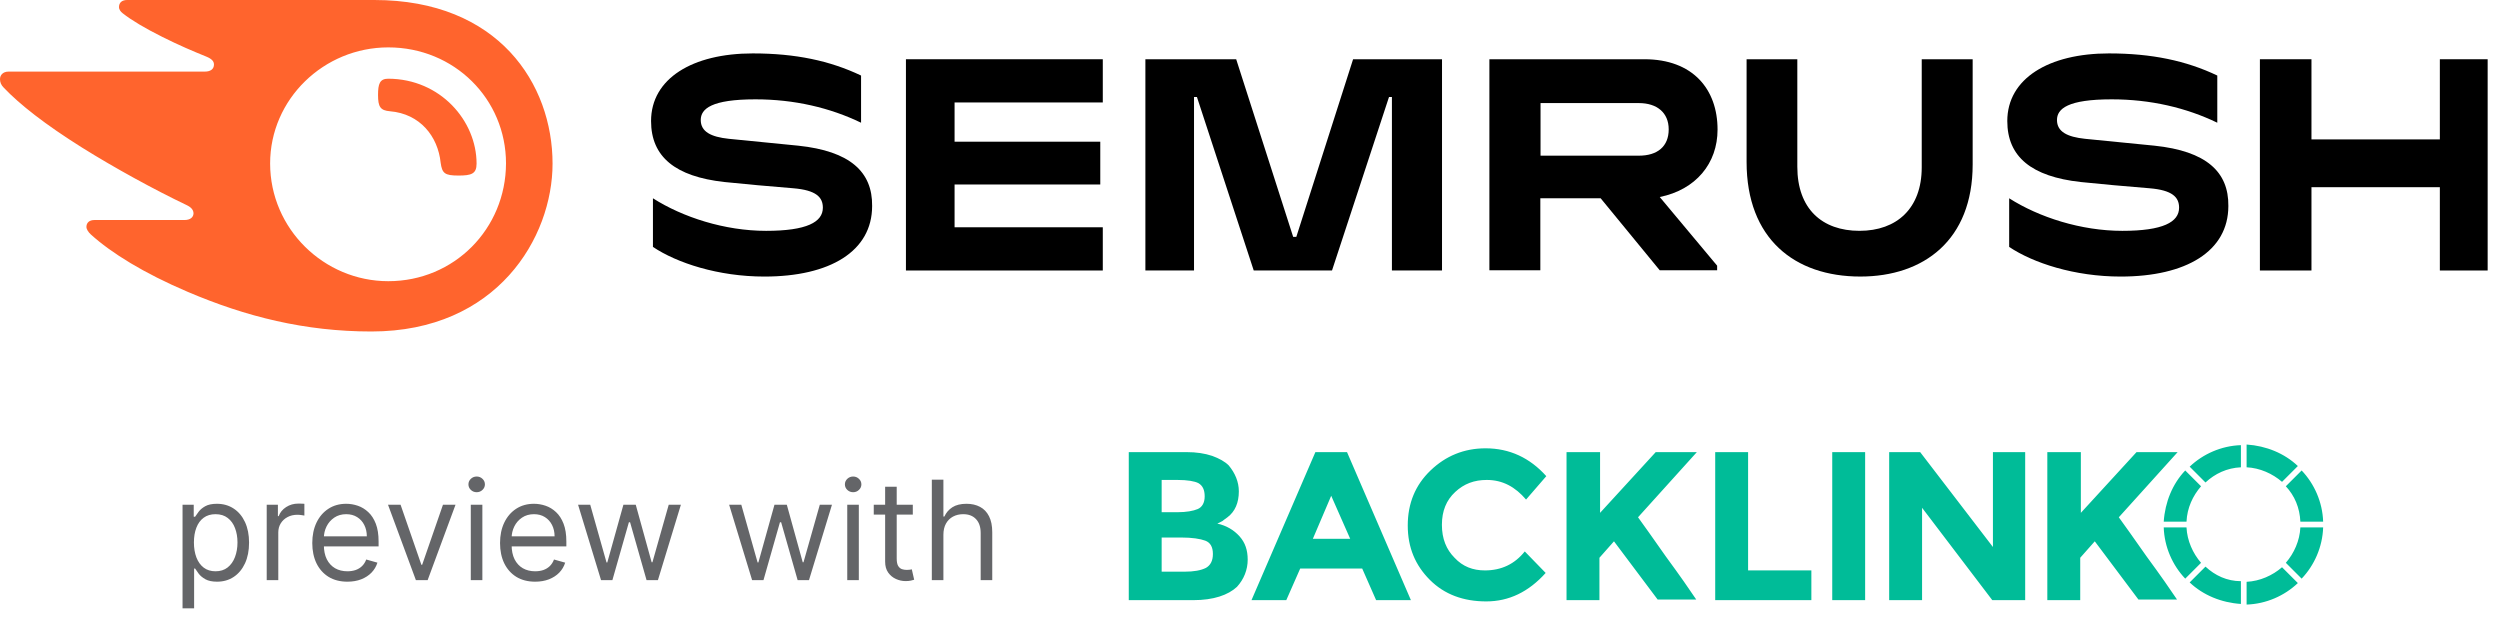
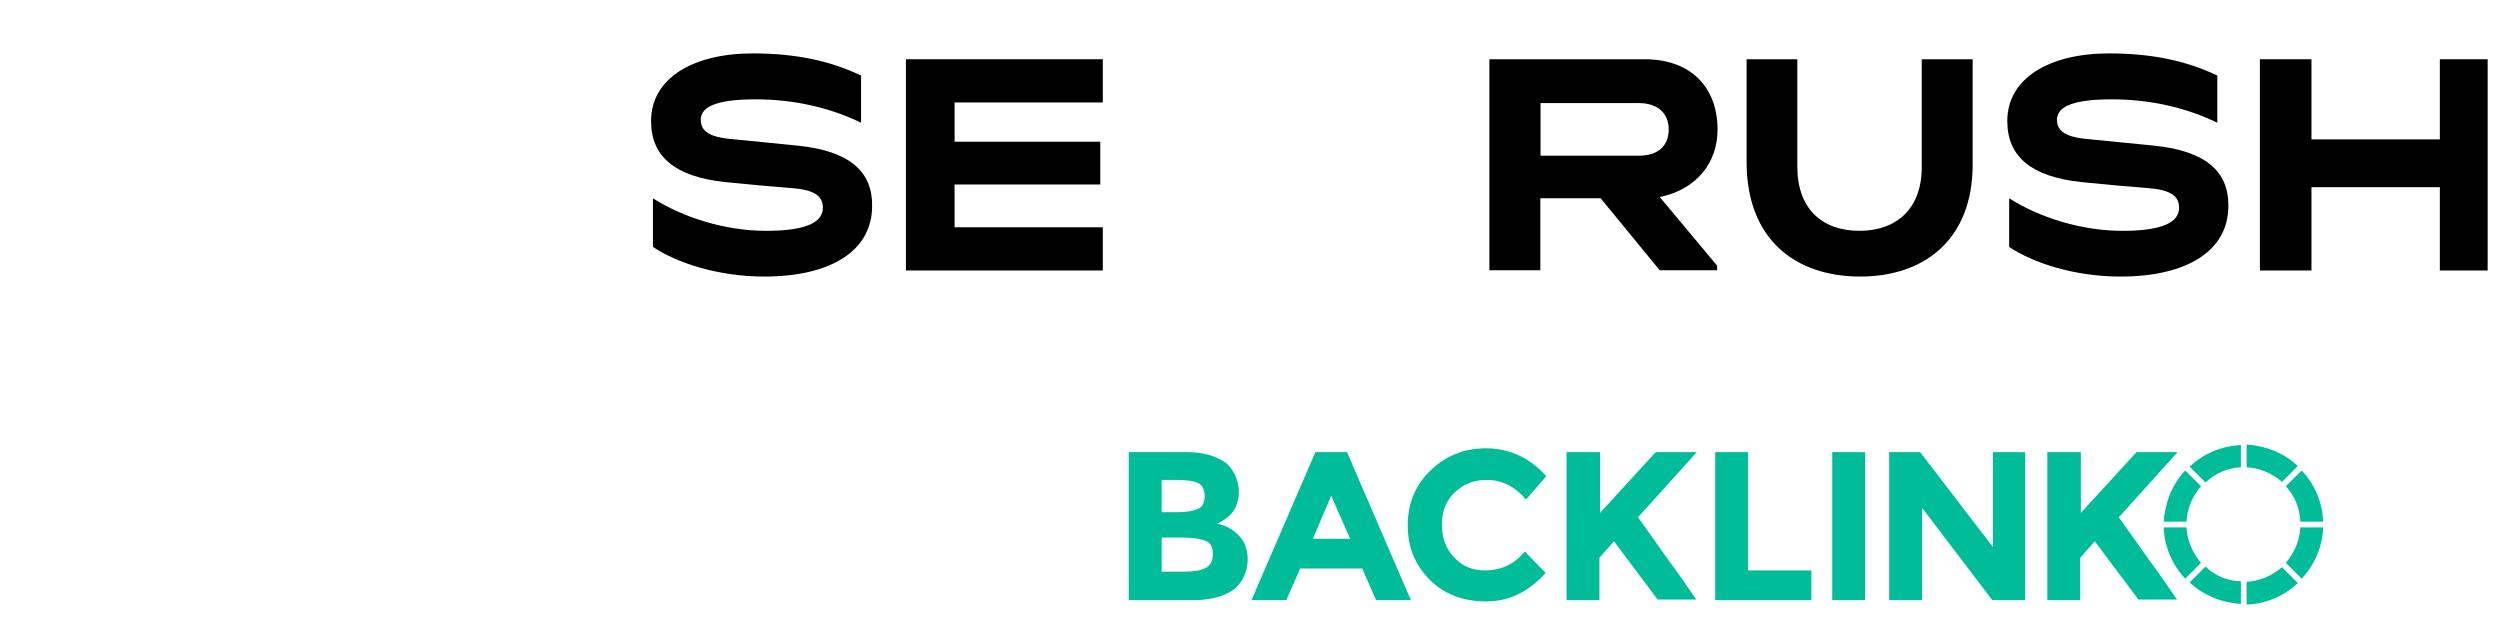
<svg xmlns="http://www.w3.org/2000/svg" width="181px" height="45px" viewBox="0 0 181 45" version="1.1">
  <g stroke="none" stroke-width="1" fill="none" fill-rule="evenodd">
    <g fill-rule="nonzero">
      <g>
        <path d="M124.351,9.382 C124.351,6.435 122.537,4.289 119.061,4.289 L107.832,4.289 L107.832,19.569 L111.52,19.569 L111.52,14.355 L115.887,14.355 L120.165,19.569 L124.321,19.569 L124.321,19.236 L120.165,14.264 C122.779,13.735 124.351,11.831 124.351,9.382 Z M118.653,11.271 L111.535,11.271 L111.535,7.463 L118.653,7.463 C119.968,7.463 120.814,8.158 120.814,9.367 C120.814,10.606 119.998,11.271 118.653,11.271 Z" fill="#000000" />
        <polygon fill="#000000" points="180.106 4.289 176.645 4.289 176.645 10.093 167.35 10.093 167.35 4.289 163.617 4.289 163.617 19.584 167.35 19.584 167.35 13.553 176.645 13.553 176.645 19.584 180.106 19.584" />
-         <polygon fill="#000000" points="97.964 4.289 93.853 17.151 93.626 17.151 89.5 4.289 82.926 4.289 82.926 19.584 86.447 19.584 86.447 7.025 86.659 7.025 90.77 19.584 96.437 19.584 100.563 7.025 100.775 7.025 100.775 19.584 104.402 19.584 104.402 4.289" />
        <path d="M57.792,10.547 C56.492,10.411 54.059,10.185 52.759,10.049 C51.474,9.913 50.734,9.535 50.734,8.688 C50.734,7.872 51.52,7.192 54.693,7.192 C57.505,7.192 60.089,7.797 62.341,8.885 L62.341,5.469 C60.089,4.396 57.595,3.867 54.497,3.867 C50.144,3.867 47.137,5.681 47.137,8.764 C47.137,11.363 48.905,12.784 52.441,13.177 C53.726,13.313 55.903,13.509 57.429,13.63 C59.091,13.766 59.575,14.28 59.575,15.036 C59.575,16.079 58.411,16.713 55.464,16.713 C52.472,16.713 49.434,15.731 47.273,14.356 L47.273,17.877 C49.011,19.041 52.003,20.023 55.343,20.023 C60.089,20.023 63.142,18.195 63.142,14.915 C63.172,12.437 61.54,10.94 57.792,10.547 Z" fill="#000000" />
        <polygon fill="#000000" points="65.59 4.289 65.59 19.584 79.842 19.584 79.842 16.455 69.111 16.455 69.111 13.357 79.66 13.357 79.66 10.259 69.111 10.259 69.111 7.418 79.842 7.418 79.842 4.289" />
        <path d="M155.983,10.547 C154.683,10.411 152.25,10.185 150.95,10.049 C149.666,9.913 148.925,9.535 148.925,8.688 C148.925,7.872 149.711,7.192 152.885,7.192 C155.696,7.192 158.28,7.797 160.532,8.885 L160.532,5.469 C158.28,4.396 155.787,3.867 152.688,3.867 C148.336,3.867 145.328,5.681 145.328,8.764 C145.328,11.363 147.096,12.784 150.633,13.177 C151.918,13.313 154.094,13.509 155.62,13.63 C157.283,13.766 157.766,14.28 157.766,15.036 C157.766,16.079 156.603,16.713 153.656,16.713 C150.663,16.713 147.625,15.731 145.464,14.356 L145.464,17.877 C147.202,19.041 150.195,20.023 153.535,20.023 C158.28,20.023 161.333,18.195 161.333,14.915 C161.363,12.437 159.731,10.94 155.983,10.547 Z" fill="#000000" />
        <path d="M139.133,4.289 L139.133,12.118 C139.133,15.08 137.335,16.712 134.629,16.712 C131.909,16.712 130.126,15.11 130.126,12.072 L130.126,4.289 L126.453,4.289 L126.453,11.725 C126.453,17.271 129.914,20.022 134.69,20.022 C139.269,20.022 142.821,17.392 142.821,11.906 L142.821,4.289 L139.133,4.289 Z" fill="#000000" />
-         <path d="M34.504,11.849 C34.504,12.589 34.126,12.71 33.189,12.71 C32.191,12.71 32.01,12.544 31.904,11.788 C31.708,9.869 30.408,8.237 28.232,8.055 C27.537,7.995 27.37,7.738 27.37,6.877 C27.37,6.076 27.491,5.698 28.111,5.698 C31.889,5.713 34.504,8.751 34.504,11.849 Z M40.005,11.849 C40.005,6.091 36.106,0 27.098,0 L9.204,0 C8.841,0 8.615,0.181 8.615,0.514 C8.615,0.695 8.751,0.861 8.872,0.952 C9.521,1.466 10.489,2.04 11.758,2.675 C12.998,3.295 13.965,3.703 14.932,4.096 C15.34,4.262 15.491,4.443 15.491,4.67 C15.491,4.987 15.264,5.184 14.826,5.184 L0.62,5.184 C0.196,5.184 0,5.456 0,5.728 C0,5.955 0.076,6.151 0.272,6.348 C1.421,7.557 3.264,9.008 5.94,10.685 C8.282,12.151 11.184,13.738 13.496,14.841 C13.889,15.023 14.01,15.234 14.01,15.461 C13.995,15.718 13.799,15.93 13.345,15.93 L6.831,15.93 C6.469,15.93 6.257,16.126 6.257,16.428 C6.257,16.595 6.393,16.806 6.574,16.972 C8.055,18.317 10.428,19.783 13.587,21.128 C17.803,22.927 22.081,24 26.887,24 C36,24 40.005,17.184 40.005,11.849 Z M28.111,20.358 C23.456,20.358 19.557,16.564 19.557,11.834 C19.557,7.179 23.441,3.431 28.111,3.431 C32.887,3.431 36.635,7.164 36.635,11.834 C36.62,16.564 32.887,20.358 28.111,20.358 Z" fill="#FF642D" />
      </g>
-       <path d="M13.216,44.045 L13.216,36.545 L14.026,36.545 L14.026,37.412 L14.125,37.412 C14.187,37.317 14.272,37.197 14.381,37.05 C14.492,36.901 14.651,36.768 14.857,36.652 C15.065,36.534 15.347,36.474 15.702,36.474 C16.161,36.474 16.566,36.589 16.916,36.819 C17.267,37.048 17.54,37.374 17.737,37.795 C17.933,38.217 18.032,38.714 18.032,39.287 C18.032,39.865 17.933,40.365 17.737,40.789 C17.54,41.211 17.268,41.537 16.92,41.769 C16.572,41.999 16.171,42.114 15.716,42.114 C15.366,42.114 15.085,42.056 14.875,41.94 C14.664,41.821 14.502,41.688 14.388,41.538 C14.274,41.387 14.187,41.261 14.125,41.162 L14.054,41.162 L14.054,44.045 L13.216,44.045 Z M14.04,39.273 C14.04,39.685 14.101,40.048 14.221,40.363 C14.342,40.675 14.518,40.92 14.75,41.098 C14.982,41.273 15.267,41.361 15.603,41.361 C15.953,41.361 16.245,41.269 16.48,41.084 C16.716,40.897 16.894,40.646 17.012,40.331 C17.133,40.014 17.194,39.661 17.194,39.273 C17.194,38.889 17.134,38.544 17.016,38.236 C16.9,37.926 16.724,37.681 16.487,37.501 C16.253,37.318 15.958,37.227 15.603,37.227 C15.262,37.227 14.975,37.314 14.743,37.486 C14.511,37.657 14.336,37.896 14.218,38.204 C14.099,38.509 14.04,38.865 14.04,39.273 Z M19.31,42 L19.31,36.545 L20.12,36.545 L20.12,37.369 L20.177,37.369 C20.276,37.099 20.456,36.88 20.716,36.712 C20.977,36.544 21.27,36.46 21.597,36.46 C21.659,36.46 21.735,36.461 21.828,36.464 C21.92,36.466 21.99,36.47 22.037,36.474 L22.037,37.327 C22.009,37.32 21.944,37.309 21.842,37.295 C21.742,37.278 21.637,37.27 21.526,37.27 C21.261,37.27 21.024,37.325 20.816,37.437 C20.61,37.546 20.446,37.697 20.326,37.891 C20.207,38.083 20.148,38.302 20.148,38.548 L20.148,42 L19.31,42 Z M25.152,42.114 C24.626,42.114 24.173,41.998 23.791,41.766 C23.413,41.531 23.12,41.205 22.914,40.785 C22.711,40.364 22.609,39.874 22.609,39.315 C22.609,38.757 22.711,38.264 22.914,37.838 C23.12,37.41 23.407,37.076 23.774,36.837 C24.143,36.595 24.574,36.474 25.066,36.474 C25.351,36.474 25.631,36.522 25.908,36.617 C26.185,36.711 26.437,36.865 26.664,37.078 C26.892,37.289 27.073,37.568 27.208,37.916 C27.343,38.264 27.41,38.693 27.41,39.202 L27.41,39.557 L23.206,39.557 L23.206,38.832 L26.558,38.832 C26.558,38.525 26.496,38.25 26.373,38.008 C26.253,37.767 26.08,37.577 25.855,37.437 C25.632,37.297 25.369,37.227 25.066,37.227 C24.733,37.227 24.444,37.31 24.2,37.476 C23.959,37.639 23.773,37.852 23.642,38.115 C23.512,38.378 23.447,38.66 23.447,38.96 L23.447,39.443 C23.447,39.855 23.518,40.204 23.66,40.491 C23.805,40.775 24.005,40.992 24.26,41.141 C24.516,41.287 24.813,41.361 25.152,41.361 C25.372,41.361 25.571,41.33 25.748,41.269 C25.928,41.205 26.083,41.11 26.213,40.984 C26.344,40.856 26.444,40.698 26.515,40.508 L27.325,40.736 C27.24,41.01 27.096,41.252 26.895,41.46 C26.694,41.666 26.445,41.827 26.149,41.943 C25.854,42.057 25.521,42.114 25.152,42.114 Z M32.979,36.545 L30.962,42 L30.11,42 L28.093,36.545 L29.002,36.545 L30.508,40.892 L30.564,40.892 L32.07,36.545 L32.979,36.545 Z M34.085,42 L34.085,36.545 L34.923,36.545 L34.923,42 L34.085,42 Z M34.511,35.636 C34.348,35.636 34.207,35.581 34.089,35.469 C33.973,35.358 33.915,35.224 33.915,35.068 C33.915,34.912 33.973,34.778 34.089,34.667 C34.207,34.556 34.348,34.5 34.511,34.5 C34.675,34.5 34.815,34.556 34.931,34.667 C35.049,34.778 35.108,34.912 35.108,35.068 C35.108,35.224 35.049,35.358 34.931,35.469 C34.815,35.581 34.675,35.636 34.511,35.636 Z M38.745,42.114 C38.22,42.114 37.767,41.998 37.385,41.766 C37.007,41.531 36.714,41.205 36.508,40.785 C36.305,40.364 36.203,39.874 36.203,39.315 C36.203,38.757 36.305,38.264 36.508,37.838 C36.714,37.41 37.001,37.076 37.367,36.837 C37.737,36.595 38.168,36.474 38.66,36.474 C38.944,36.474 39.225,36.522 39.502,36.617 C39.779,36.711 40.031,36.865 40.258,37.078 C40.485,37.289 40.666,37.568 40.801,37.916 C40.936,38.264 41.004,38.693 41.004,39.202 L41.004,39.557 L36.799,39.557 L36.799,38.832 L40.152,38.832 C40.152,38.525 40.09,38.25 39.967,38.008 C39.846,37.767 39.673,37.577 39.449,37.437 C39.226,37.297 38.963,37.227 38.66,37.227 C38.326,37.227 38.038,37.31 37.794,37.476 C37.552,37.639 37.366,37.852 37.236,38.115 C37.106,38.378 37.041,38.66 37.041,38.96 L37.041,39.443 C37.041,39.855 37.112,40.204 37.254,40.491 C37.398,40.775 37.598,40.992 37.854,41.141 C38.11,41.287 38.407,41.361 38.745,41.361 C38.966,41.361 39.164,41.33 39.342,41.269 C39.522,41.205 39.677,41.11 39.807,40.984 C39.937,40.856 40.038,40.698 40.109,40.508 L40.919,40.736 C40.834,41.01 40.69,41.252 40.489,41.46 C40.288,41.666 40.039,41.827 39.743,41.943 C39.447,42.057 39.115,42.114 38.745,42.114 Z M43.515,42 L41.853,36.545 L42.733,36.545 L43.912,40.722 L43.969,40.722 L45.134,36.545 L46.029,36.545 L47.179,40.707 L47.236,40.707 L48.415,36.545 L49.296,36.545 L47.634,42 L46.81,42 L45.617,37.81 L45.532,37.81 L44.338,42 L43.515,42 Z M54.452,42 L52.79,36.545 L53.671,36.545 L54.85,40.722 L54.907,40.722 L56.071,36.545 L56.966,36.545 L58.117,40.707 L58.174,40.707 L59.353,36.545 L60.233,36.545 L58.571,42 L57.748,42 L56.554,37.81 L56.469,37.81 L55.276,42 L54.452,42 Z M61.341,42 L61.341,36.545 L62.179,36.545 L62.179,42 L61.341,42 Z M61.767,35.636 C61.604,35.636 61.463,35.581 61.345,35.469 C61.229,35.358 61.171,35.224 61.171,35.068 C61.171,34.912 61.229,34.778 61.345,34.667 C61.463,34.556 61.604,34.5 61.767,34.5 C61.931,34.5 62.07,34.556 62.186,34.667 C62.305,34.778 62.364,34.912 62.364,35.068 C62.364,35.224 62.305,35.358 62.186,35.469 C62.07,35.581 61.931,35.636 61.767,35.636 Z M66.087,36.545 L66.087,37.256 L63.26,37.256 L63.26,36.545 L66.087,36.545 Z M64.084,35.239 L64.922,35.239 L64.922,40.438 C64.922,40.674 64.956,40.852 65.025,40.97 C65.096,41.086 65.186,41.164 65.295,41.205 C65.406,41.242 65.523,41.261 65.646,41.261 C65.739,41.261 65.814,41.257 65.873,41.247 C65.933,41.235 65.98,41.226 66.015,41.219 L66.186,41.972 C66.129,41.993 66.05,42.014 65.948,42.035 C65.846,42.059 65.717,42.071 65.561,42.071 C65.324,42.071 65.092,42.02 64.865,41.918 C64.64,41.816 64.453,41.661 64.304,41.453 C64.157,41.245 64.084,40.982 64.084,40.665 L64.084,35.239 Z M68.302,38.719 L68.302,42 L67.464,42 L67.464,34.727 L68.302,34.727 L68.302,37.398 L68.373,37.398 C68.501,37.116 68.693,36.892 68.949,36.727 C69.207,36.559 69.55,36.474 69.978,36.474 C70.35,36.474 70.676,36.549 70.955,36.698 C71.234,36.845 71.451,37.071 71.605,37.376 C71.761,37.679 71.839,38.065 71.839,38.534 L71.839,42 L71.001,42 L71.001,38.591 C71.001,38.158 70.889,37.823 70.664,37.586 C70.441,37.347 70.132,37.227 69.737,37.227 C69.462,37.227 69.216,37.285 68.998,37.401 C68.783,37.517 68.612,37.687 68.487,37.909 C68.364,38.132 68.302,38.401 68.302,38.719 Z" fill="#646568" />
      <path d="M86.394,43.451 L81.723,43.451 L81.723,32.733 L85.891,32.733 C86.623,32.733 87.219,32.825 87.769,33.008 C88.272,33.191 88.684,33.42 88.959,33.695 C89.417,34.245 89.692,34.886 89.692,35.573 C89.692,36.397 89.417,37.039 88.868,37.451 C88.684,37.588 88.547,37.68 88.501,37.726 L88.135,37.909 C88.776,38.046 89.326,38.367 89.738,38.825 C90.15,39.283 90.333,39.832 90.333,40.52 C90.333,41.252 90.058,41.939 89.555,42.489 C88.913,43.084 87.86,43.451 86.394,43.451 Z M84.104,37.084 L85.249,37.084 C85.891,37.084 86.394,36.993 86.715,36.855 C87.036,36.718 87.219,36.397 87.219,35.939 C87.219,35.481 87.081,35.161 86.761,34.977 C86.486,34.84 85.982,34.748 85.249,34.748 L84.104,34.748 L84.104,37.084 Z M84.104,41.39 L85.753,41.39 C86.44,41.39 86.944,41.298 87.31,41.115 C87.631,40.932 87.814,40.611 87.814,40.107 C87.814,39.603 87.631,39.283 87.265,39.145 C86.898,39.008 86.303,38.916 85.524,38.916 L84.104,38.916 L84.104,41.39 Z M99.631,43.451 L98.623,41.161 L94.135,41.161 L93.127,43.451 L90.608,43.451 L95.234,32.733 L97.524,32.733 L102.15,43.451 L99.631,43.451 Z M96.379,35.894 L95.051,39.008 L97.753,39.008 L96.379,35.894 Z M107.509,41.298 C108.7,41.298 109.662,40.84 110.394,39.924 L111.906,41.481 C110.669,42.855 109.249,43.542 107.601,43.542 C105.952,43.542 104.578,43.039 103.524,41.985 C102.471,40.932 101.921,39.649 101.921,38.046 C101.921,36.443 102.471,35.115 103.57,34.062 C104.669,33.008 105.997,32.458 107.555,32.458 C109.295,32.458 110.761,33.145 111.952,34.474 L110.486,36.168 C109.707,35.252 108.791,34.748 107.646,34.748 C106.73,34.748 105.997,35.023 105.356,35.619 C104.715,36.214 104.394,36.993 104.394,38 C104.394,39.008 104.715,39.787 105.31,40.382 C105.906,41.023 106.639,41.298 107.509,41.298 Z M113.463,32.733 L115.845,32.733 L115.845,37.13 L119.875,32.733 L122.852,32.733 L118.593,37.451 C118.959,37.955 119.646,38.916 120.608,40.291 C121.616,41.664 122.349,42.718 122.807,43.405 L120.013,43.405 L116.852,39.191 L115.799,40.382 L115.799,43.451 L113.417,43.451 L113.417,32.733 L113.463,32.733 Z M124.181,43.451 L124.181,32.733 L126.562,32.733 L126.562,41.298 L131.143,41.298 L131.143,43.451 L124.181,43.451 Z M132.654,32.733 L135.036,32.733 L135.036,43.451 L132.654,43.451 L132.654,32.733 Z M144.242,32.733 L146.623,32.733 L146.623,43.451 L144.242,43.451 L139.158,36.764 L139.158,43.451 L136.776,43.451 L136.776,32.733 L139.02,32.733 L144.288,39.603 L144.288,32.733 L144.242,32.733 Z M148.272,32.733 L150.654,32.733 L150.654,37.13 L154.685,32.733 L157.662,32.733 L153.402,37.451 C153.768,37.955 154.455,38.916 155.417,40.291 C156.425,41.664 157.158,42.718 157.616,43.405 L154.822,43.405 L151.662,39.191 L150.608,40.382 L150.608,43.451 L148.226,43.451 L148.226,32.733 L148.272,32.733 Z M166.547,37.771 L168.196,37.771 C168.15,36.352 167.555,35.023 166.639,34.062 L165.494,35.206 C166.135,35.894 166.501,36.764 166.547,37.771 Z M162.654,42.123 L162.654,43.771 C164.074,43.726 165.402,43.13 166.364,42.214 L165.219,41.069 C164.532,41.664 163.616,42.077 162.654,42.123 Z M162.242,33.832 L162.242,32.229 C160.822,32.275 159.494,32.871 158.532,33.787 L159.677,34.932 C160.364,34.291 161.234,33.878 162.242,33.832 Z M159.677,41.023 L158.532,42.168 C159.494,43.084 160.822,43.634 162.242,43.726 L162.242,42.077 C161.234,42.077 160.364,41.664 159.677,41.023 Z M159.356,35.206 L158.211,34.062 C157.295,35.023 156.746,36.352 156.654,37.771 L158.303,37.771 C158.349,36.764 158.761,35.894 159.356,35.206 Z M158.303,38.184 L156.654,38.184 C156.7,39.603 157.295,40.932 158.211,41.894 L159.356,40.748 C158.761,40.062 158.349,39.145 158.303,38.184 Z M166.547,38.184 C166.501,39.145 166.089,40.062 165.494,40.748 L166.639,41.894 C167.555,40.932 168.15,39.603 168.196,38.184 L166.547,38.184 Z M165.219,34.886 L166.364,33.741 C165.402,32.825 164.074,32.275 162.654,32.184 L162.654,33.832 C163.616,33.878 164.532,34.291 165.219,34.886 Z" fill="#00BC98" />
    </g>
  </g>
</svg>